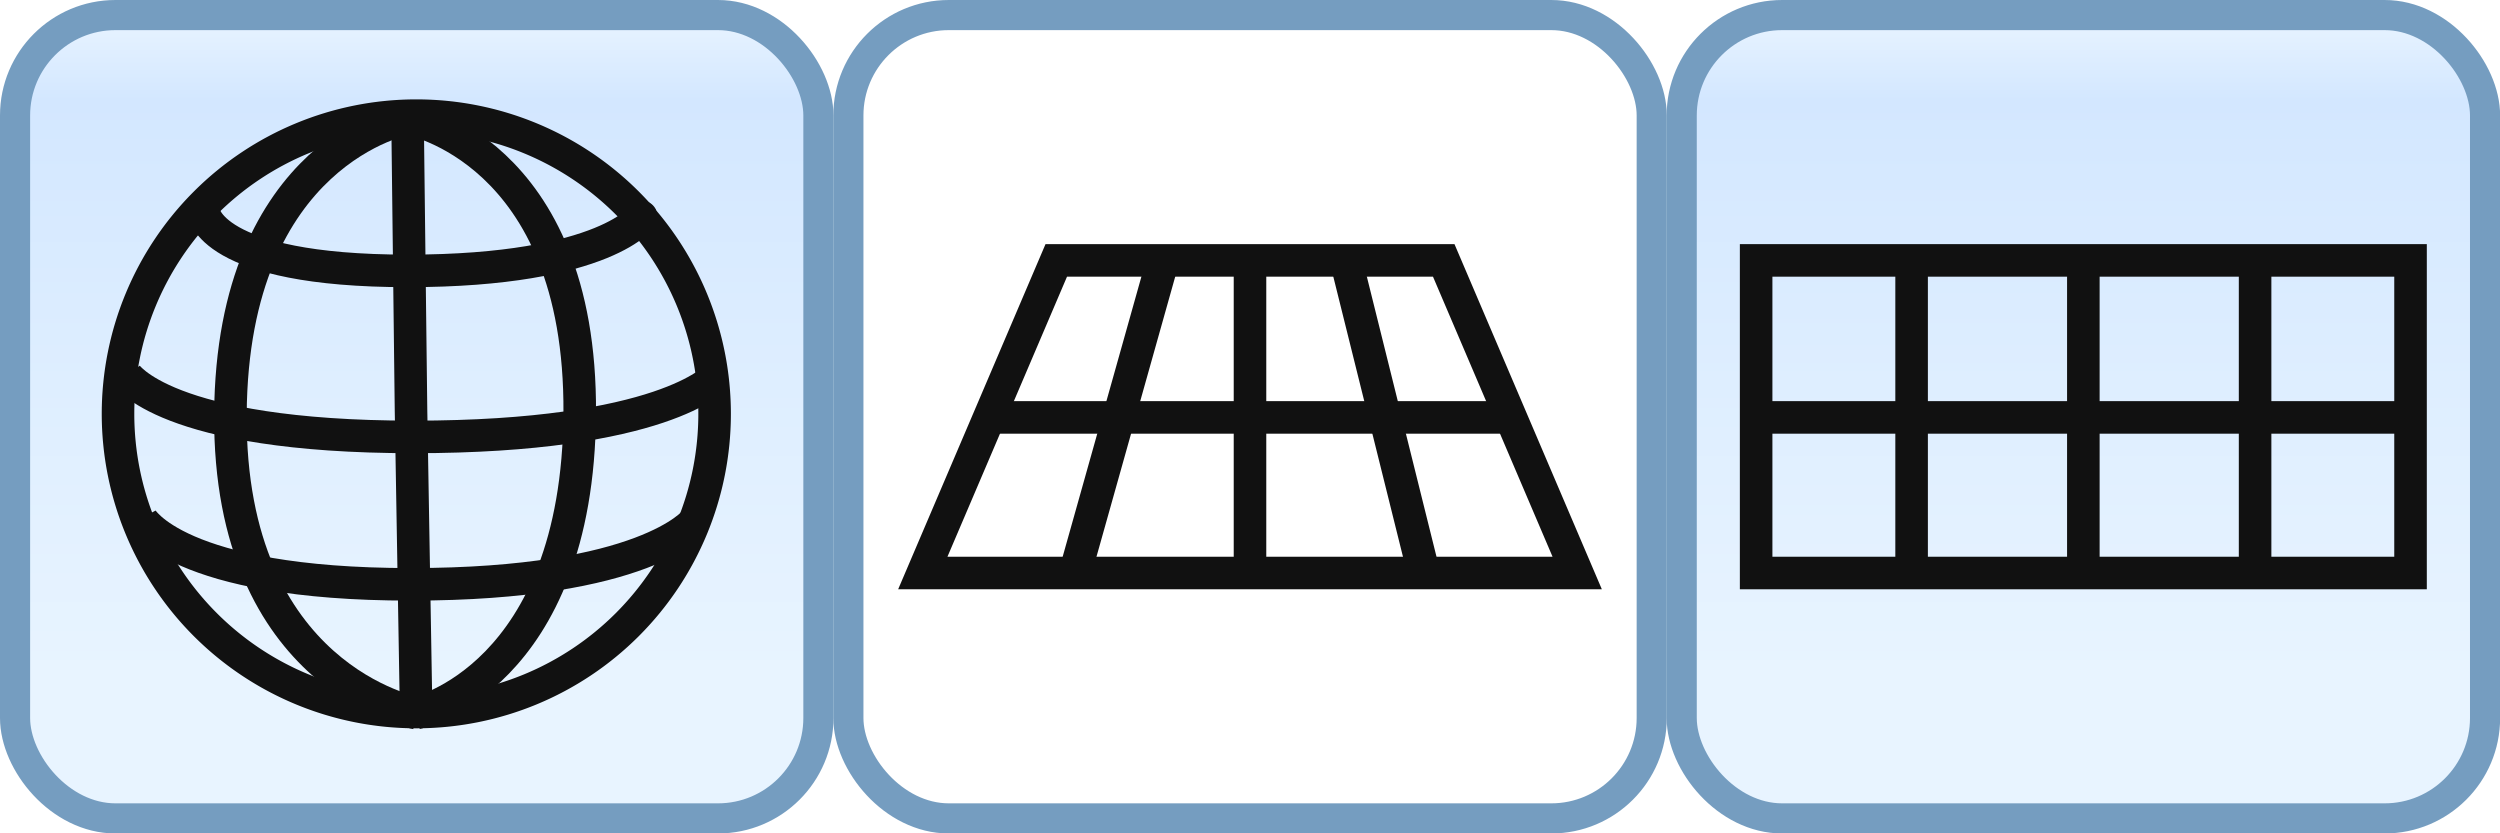
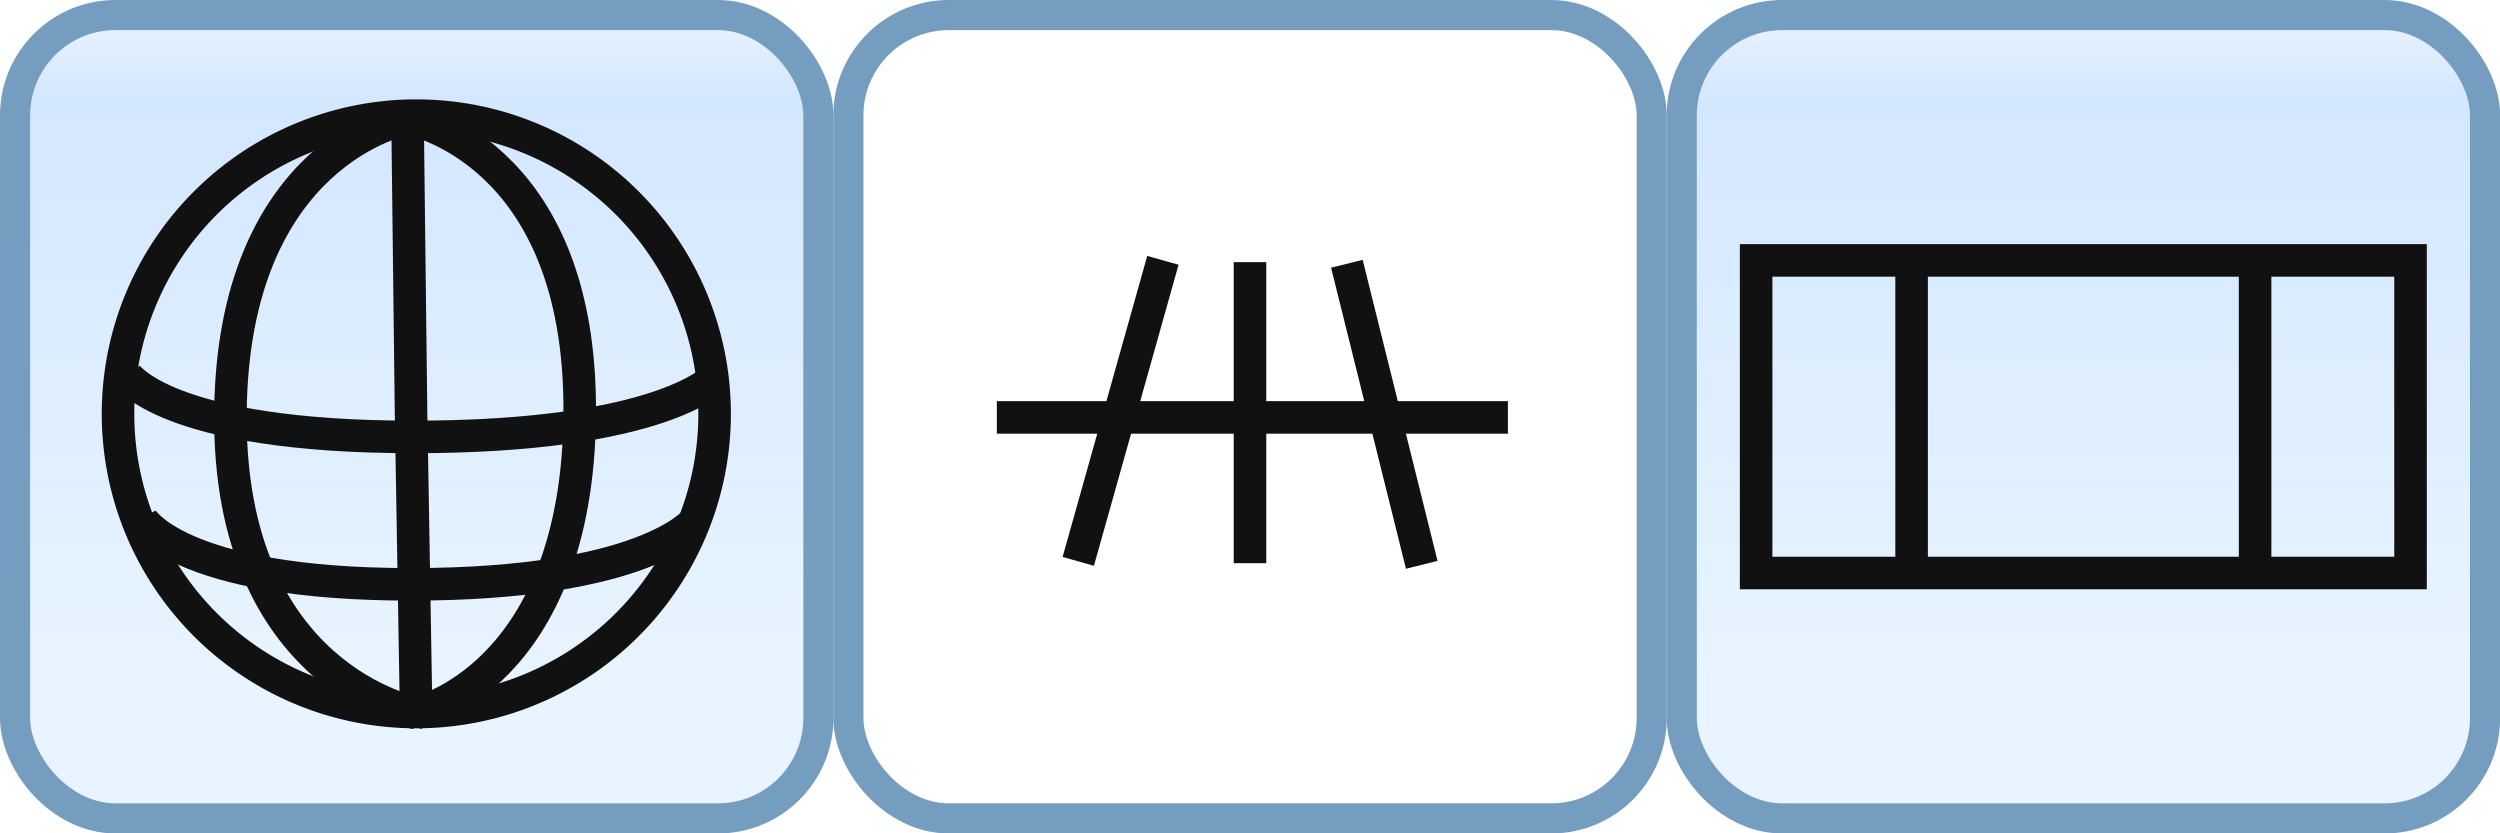
<svg xmlns="http://www.w3.org/2000/svg" xmlns:xlink="http://www.w3.org/1999/xlink" height="64" viewBox="0 0 192 64" width="192" version="1.1" class="cesium-lighter">
  <style type="text/css">.cesium-sceneModePicker-rectButton {
    cursor: pointer;
    -moz-user-select: none;
    -webkit-user-select: none;
    user-select: none;
}
.cesium-sceneModePicker-rectButton .cesium-sceneModePicker-buttonGlow {
    fill: #fff;
    stroke: none;
    filter: url(#sceneMode_blurred);
    display: none;
}
.cesium-sceneModePicker-rectButton:hover .cesium-sceneModePicker-buttonGlow {
    display: block;
}
.cesium-sceneModePicker-rectButton .cesium-sceneModePicker-buttonPath {
    fill: #edffff;
}
.cesium-sceneModePicker-rectButton .cesium-sceneModePicker-buttonMain {
    fill: url(#sceneMode_buttonNormal);
    stroke: #444;
    stroke-width: 1.2;
}
.cesium-sceneModePicker-rectButton:hover .cesium-sceneModePicker-buttonMain {
    fill: url(#sceneMode_buttonHovered);
    stroke: #AEF;
}
.cesium-sceneModePicker-rectButton:active .cesium-sceneModePicker-buttonMain {
    fill: #ABD6FF;
}
.cesium-sceneModePicker-buttonDisabled {
    -moz-user-select: none;
    -webkit-user-select: none;
    user-select: none;
}
.cesium-sceneModePicker-buttonDisabled .cesium-sceneModePicker-buttonMain {
    fill: url(#sceneMode_buttonDisabled);
    stroke: #555;
}
.cesium-sceneModePicker-buttonDisabled .cesium-sceneModePicker-buttonPath {
    fill: #818181;
}
.cesium-sceneModePicker-buttonDisabled .cesium-sceneModePicker-buttonGlow {
    display: none;
}
.cesium-sceneModePicker-buttonToggled .cesium-sceneModePicker-buttonGlow {
    display: block;
    fill: #2E2;
}
.cesium-sceneModePicker-buttonToggled .cesium-sceneModePicker-buttonMain {
    stroke: #2E2;
}
.cesium-sceneModePicker-buttonToggled:hover .cesium-sceneModePicker-buttonGlow {
    fill: #fff;
}
.cesium-sceneModePicker-buttonToggled:hover .cesium-sceneModePicker-buttonMain {
    stroke: #2E2;
}</style>
  <g class="cesium-animation-rectButton" transform="matrix(1.928,0,0,1.928,129.156,1.157)">
    <rect rx="2" ry="2" display="none" filter="url(#animation_blurred)" width="32" y="0" x="0" height="32" class="cesium-animation-buttonGlow" fill="#FFF" />
    <rect rx="4" ry="4" height="32" width="32" stroke="#759dc0" y="0" x="0" stroke-width="1.2" class="cesium-animation-buttonMain" fill="url(#linearGradient3211)" />
    <use xlink:href="#animation_pathPlay" height="112" width="169" y="0" x="0" class="cesium-animation-buttonPath" fill="#111111" />
    <title>Play Forward</title>
  </g>
  <g class="cesium-animation-rectButton" transform="matrix(1.928,0,0,1.928,65.156,1.157)">
    <rect rx="2" ry="2" display="none" filter="url(#animation_blurred)" width="32" y="0" x="0" height="32" class="cesium-animation-buttonGlow" fill="#FFF" />
    <rect rx="4" ry="4" height="32" width="32" stroke="#759dc0" y="0" x="0" stroke-width="1.2" class="cesium-animation-buttonMain" fill="url(#linearGradient3211)" />
    <use xlink:href="#animation_pathPause" height="112" width="169" y="0" x="0" class="cesium-animation-buttonPath" fill="#111111" />
    <title>Pause</title>
  </g>
  <g class="cesium-animation-rectButton" transform="matrix(1.928,0,0,1.928,1.157,1.157)">
    <rect rx="2" ry="2" display="none" filter="url(#animation_blurred)" width="32" y="0" x="0" height="32" class="cesium-animation-buttonGlow" fill="#FFF" />
    <rect rx="4" ry="4" height="32" width="32" stroke="#759dc0" y="0" x="0" stroke-width="1.2" class="cesium-animation-buttonMain" fill="url(#linearGradient3211)" />
    <use xlink:href="#animation_pathPlayReverse" height="112" width="169" y="0" x="0" class="cesium-animation-buttonPath" fill="#111111" />
    <title>Play Reverse</title>
  </g>
  <rect transform="matrix(0.845,0,0,0.848,37.18,36)" class="cesium-sceneModePicker-buttonGlow" rx="2" ry="2" height="32" filter="url(#sceneMode_blurred)" width="32" y="0" x="0" display="none" fill="#FFF" />
  <rect transform="matrix(0.845,0,0,0.848,104.78,36)" class="cesium-sceneModePicker-buttonGlow" rx="2" ry="2" height="32" filter="url(#sceneMode_blurred)" width="32" y="0" x="0" display="none" fill="#FFF" />
  <rect transform="matrix(0.845,0,0,0.848,70.98,36)" class="cesium-sceneModePicker-buttonGlow" rx="2" ry="2" height="32" filter="url(#sceneMode_blurred)" width="32" y="0" x="0" display="none" fill="#FFF" />
  <defs>
    <linearGradient id="sceneMode_buttonNormal" x2="0.5" x1="0.5" y2="1">
      <stop stop-color="#747577" offset="0" />
      <stop stop-color="#394452" offset="0.12" />
      <stop stop-color="#2D3237" offset="0.46" />
      <stop stop-color="#353535" offset="0.81" />
    </linearGradient>
    <linearGradient id="sceneMode_buttonHovered" x2="0.5" x1="0.5" y2="1">
      <stop stop-color="#89B4CF" offset="0" />
      <stop stop-color="#5494C1" offset="0.12" />
      <stop stop-color="#4C8EB8" offset="0.46" />
      <stop stop-color="#5492B7" offset="0.81" />
    </linearGradient>
    <linearGradient id="sceneMode_buttonDisabled" x2="0.5" x1="0.5" y2="1">
      <stop stop-color="#696969" offset="0" />
      <stop stop-color="#333" offset="0.75" />
    </linearGradient>
    <filter id="sceneMode_blurred" width="2" y="-0.5" x="-0.5" height="2" color-interpolation-filters="sRGB">
      <feGaussianBlur stdDeviation="4" in="SourceGraphic" />
    </filter>
    <filter id="animation_blurred" width="2" y="-0.5" x="-0.5" height="2" color-interpolation-filters="sRGB">
      <feGaussianBlur stdDeviation="4" in="SourceGraphic" />
    </filter>
    <linearGradient id="linearGradient3211" x1="16" xlink:href="#animation_buttonNormal" gradientUnits="userSpaceOnUse" x2="16" y1="-0.6" y2="32.6" />
    <linearGradient id="animation_buttonNormal" x2="0.5" x1="0.5" y2="1">
      <stop stop-color="#ECF6FF" offset="0" />
      <stop stop-color="#D3E7FF" offset="0.12" />
      <stop stop-color="#DEEEFF" offset="0.46" />
      <stop stop-color="#E8F4FF" offset="0.81" />
    </linearGradient>
  </defs>
  <g transform="translate(0.301,-0.135)" stroke="#111" stroke-miterlimit="4" stroke-width="2.5" fill="none">
    <path d="m54.581,31.918a22.909,22.901,0,1,0,-45.818,0,22.909,22.901,0,1,0,45.818,0z" />
    <path d="m30.998,9.229s13.358,2.342,13.224,22.641c-0.134,20.298-12.556,23.031-12.556,23.031" />
    <path d="m30.998,9.229s-13.47,2.433-13.603,22.732c-0.134,20.298,14.271,22.94,14.271,22.94" />
    <path d="m30.998,9.229,0.267,22.422,0.401,23.602" />
-     <path d="m15.332,16.386s0.381,4.554,15.681,4.554c15.301,0,18.189-4.294,17.922-4.164" />
    <path d="m9.365,28.877s2.925,4.814,22.09,4.814,23.18-4.554,23.18-4.554" />
    <path d="m10.545,39.937s2.715,5.075,20.708,5.075,21.792-4.814,21.792-4.814" />
  </g>
  <g transform="translate(-2.75,-50.625)" stroke="#111" stroke-miterlimit="4" stroke-width="2.5" fill="none">
    <path d="m79.307,82.682,39.25,0" />
-     <path d="m83.871,70.624,29.758,0,10.25,24.008-50.258,0z" />
    <path d="m98.75,70.758,0,23.12" />
    <path d="m106.19,70.883,5.75,23.12" />
    <path d="m92.061,70.618-6.5,23.12" />
  </g>
  <g transform="translate(-0.379,0.257)" stroke="#111" stroke-miterlimit="4" stroke-width="2.5" fill="none">
-     <path d="m135.44,31.8,50,0" />
    <rect height="24.008" width="50.258" y="19.742" x="135.25" />
-     <path d="m160.38,19.876,0,23.12" />
    <path d="m173.57,20.001,0,23.12" />
    <path d="m147.19,19.736,0,23.12" />
  </g>
</svg>